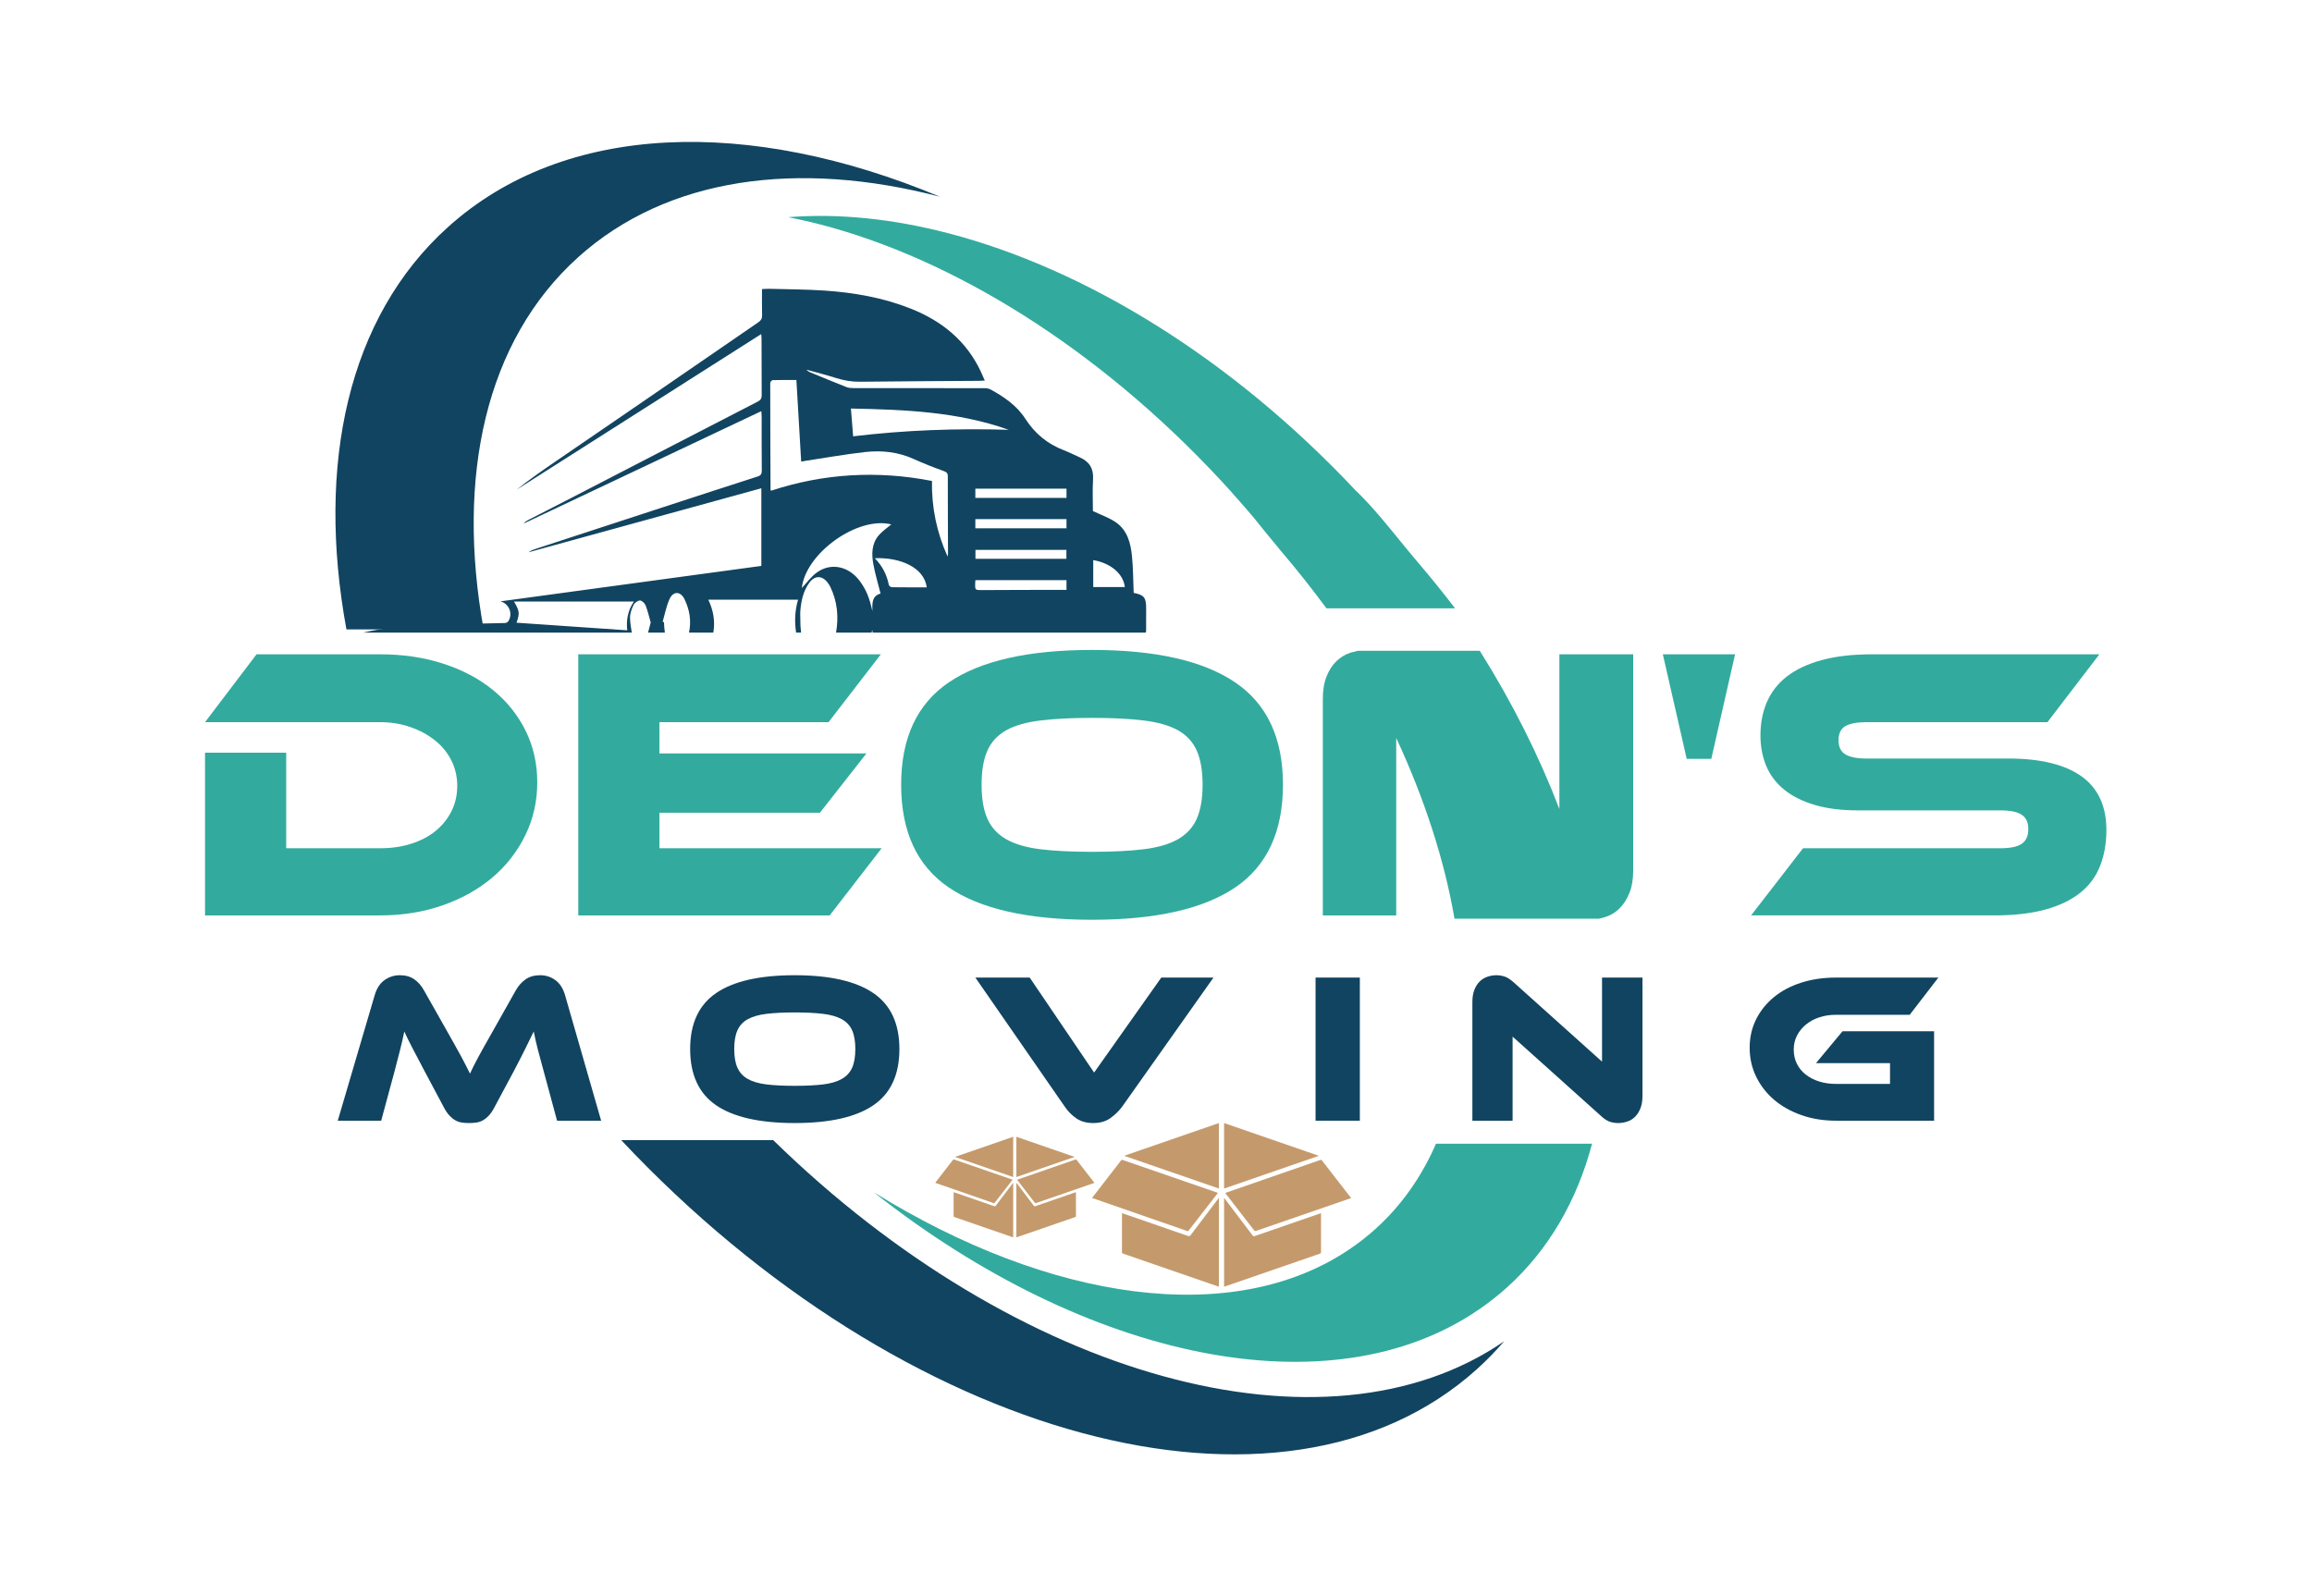
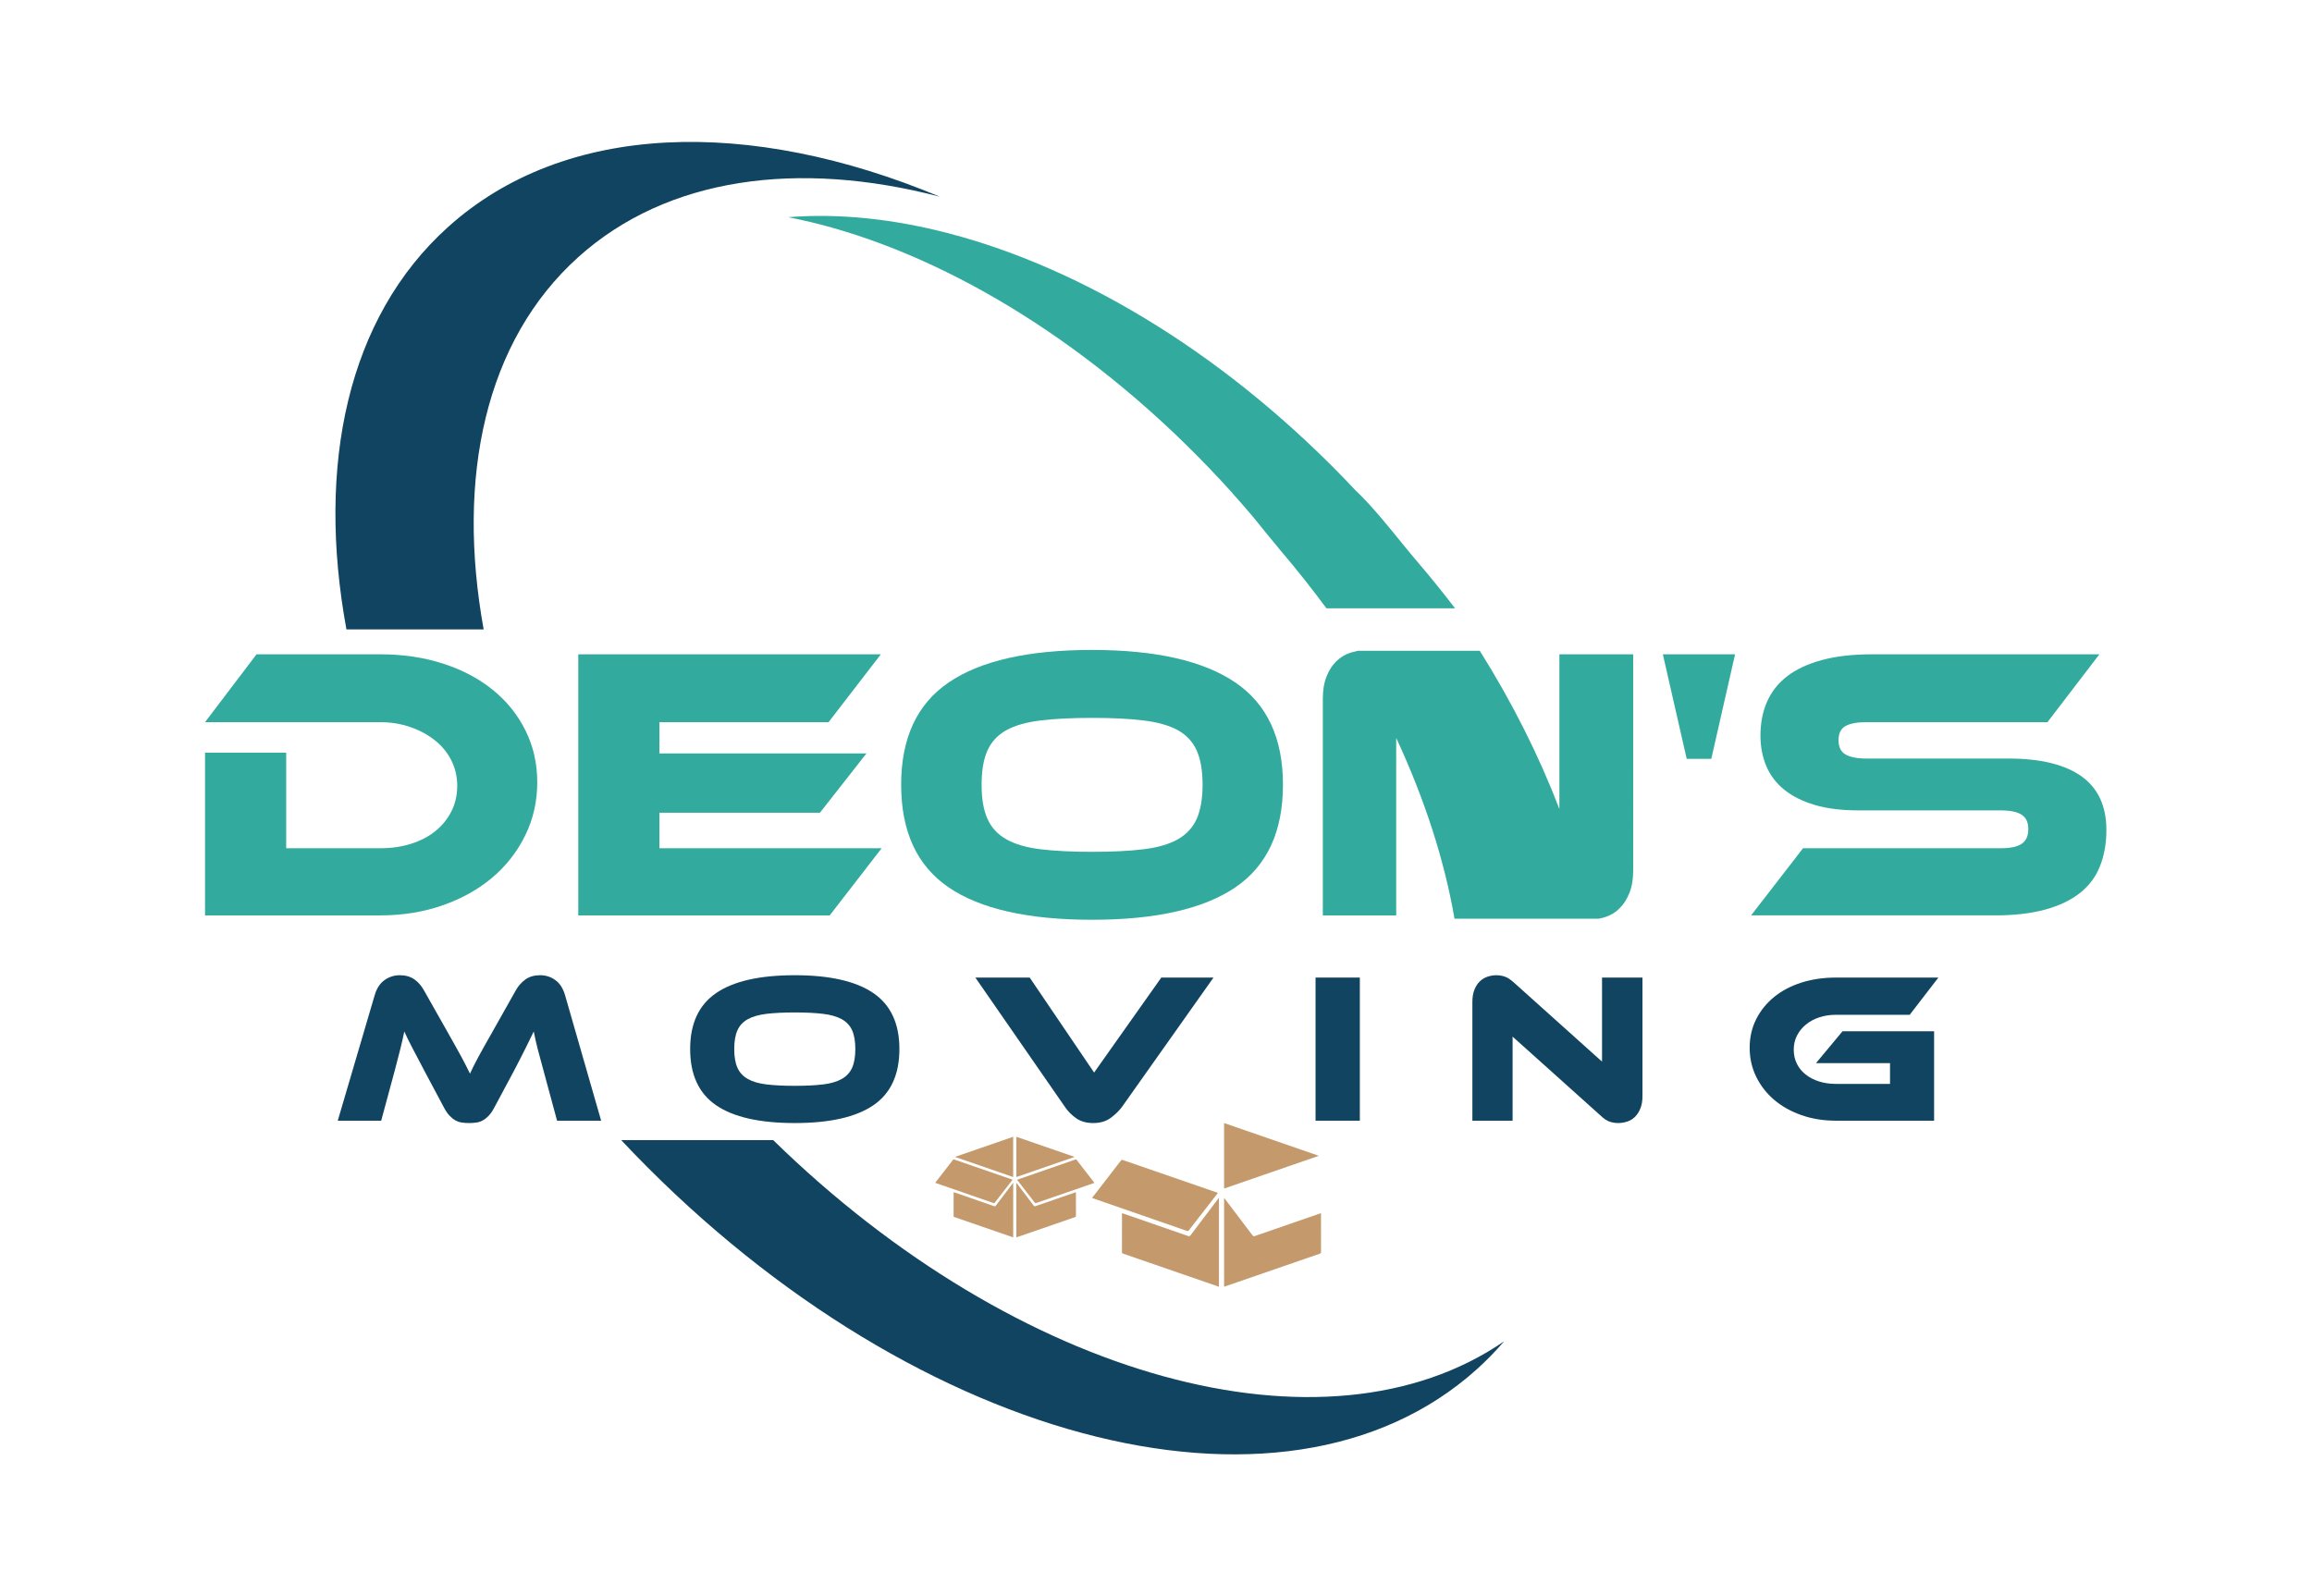
<svg xmlns="http://www.w3.org/2000/svg" xmlns:ns1="http://sodipodi.sourceforge.net/DTD/sodipodi-0.dtd" xmlns:ns2="http://www.inkscape.org/namespaces/inkscape" version="1.1" id="svg2" xml:space="preserve" width="941.296" height="649.828" viewBox="0 0 941.296 649.828" ns1:docname="Deon's Moving - FF.ai">
  <defs id="defs6">
    <clipPath clipPathUnits="userSpaceOnUse" id="clipPath18">
      <path d="M 0,487.371 H 705.972 V 0 H 0 Z" id="path16" />
    </clipPath>
  </defs>
  <ns1:namedview pagecolor="#ffffff" bordercolor="#666666" borderopacity="1" objecttolerance="10" gridtolerance="10" guidetolerance="10" ns2:pageopacity="0" ns2:pageshadow="2" ns2:window-width="640" ns2:window-height="480" id="namedview4" />
  <g id="g10" ns2:groupmode="layer" ns2:label="Deon's Moving - FF" transform="matrix(1.333,0,0,-1.333,0,649.828)">
    <g id="g12">
      <g id="g14" clip-path="url(#clipPath18)">
        <g id="g20" transform="translate(136.489,172.604)">
          <path d="m 0,0 c 0.958,-1.698 1.797,-3.192 2.516,-4.477 0.718,-1.286 1.35,-2.427 1.895,-3.429 0.544,-1.003 1.023,-1.919 1.438,-2.745 0.413,-0.829 0.817,-1.634 1.208,-2.418 0.349,0.784 0.73,1.578 1.144,2.385 0.413,0.805 0.893,1.72 1.438,2.744 0.545,1.023 1.176,2.167 1.895,3.431 0.718,1.263 1.557,2.743 2.516,4.445 l 6.992,12.415 c 0.784,1.394 1.775,2.516 2.974,3.365 1.198,0.85 2.69,1.275 4.477,1.275 1.698,0 3.234,-0.489 4.607,-1.47 1.371,-0.981 2.362,-2.495 2.973,-4.542 L 47.117,-27.446 H 33.654 l -4.117,15.225 c -0.697,2.485 -1.285,4.662 -1.763,6.536 -0.481,1.873 -0.894,3.702 -1.242,5.489 -0.742,-1.526 -1.569,-3.214 -2.484,-5.064 -0.915,-1.851 -2.113,-4.193 -3.593,-7.025 l -5.882,-10.978 c -0.567,-1.091 -1.144,-1.952 -1.732,-2.582 -0.589,-0.633 -1.188,-1.122 -1.797,-1.469 -0.611,-0.35 -1.264,-0.579 -1.96,-0.687 -0.698,-0.107 -1.46,-0.164 -2.288,-0.164 -0.828,0 -1.591,0.057 -2.287,0.164 -0.697,0.108 -1.351,0.337 -1.961,0.687 -0.61,0.347 -1.209,0.836 -1.797,1.469 -0.588,0.63 -1.165,1.491 -1.73,2.582 l -5.882,11.042 c -0.785,1.481 -1.482,2.811 -2.092,3.987 -0.611,1.176 -1.166,2.232 -1.666,3.171 -0.501,0.934 -0.937,1.795 -1.307,2.579 -0.37,0.786 -0.73,1.547 -1.078,2.288 -0.35,-1.741 -0.763,-3.562 -1.242,-5.456 -0.48,-1.896 -1.045,-4.084 -1.699,-6.569 l -4.117,-15.225 h -13.266 l 11.306,38.425 c 0.609,2.047 1.611,3.561 3.005,4.542 1.395,0.981 2.941,1.47 4.64,1.47 1.742,0 3.213,-0.414 4.412,-1.243 1.196,-0.826 2.188,-1.96 2.973,-3.397 z" style="fill:#114460;fill-opacity:1;fill-rule:nonzero;stroke:none" id="path22" />
        </g>
        <g id="g24" transform="translate(242.747,155.81)">
          <path d="m 0,0 c 3.398,0 6.273,0.14 8.626,0.425 2.353,0.283 4.258,0.838 5.718,1.666 1.459,0.827 2.517,1.971 3.17,3.43 0.653,1.458 0.98,3.367 0.98,5.717 0,2.353 -0.327,4.259 -0.98,5.72 -0.653,1.459 -1.711,2.591 -3.17,3.397 -1.46,0.806 -3.365,1.35 -5.718,1.634 -2.353,0.283 -5.228,0.426 -8.626,0.426 -3.398,0 -6.273,-0.143 -8.626,-0.426 -2.353,-0.284 -4.259,-0.828 -5.718,-1.634 -1.46,-0.806 -2.515,-1.938 -3.169,-3.397 -0.654,-1.461 -0.98,-3.367 -0.98,-5.72 0,-2.35 0.326,-4.259 0.98,-5.717 0.654,-1.459 1.709,-2.603 3.169,-3.43 1.459,-0.828 3.365,-1.383 5.718,-1.666 C -6.273,0.14 -3.398,0 0,0 m 0,33.785 c 10.629,0 18.613,-1.808 23.951,-5.424 5.336,-3.617 8.005,-9.324 8.005,-17.123 0,-7.842 -2.659,-13.569 -7.973,-17.185 -5.316,-3.617 -13.31,-5.424 -23.983,-5.424 -10.716,0 -18.722,1.807 -24.016,5.424 -5.292,3.616 -7.94,9.343 -7.94,17.185 0,7.799 2.658,13.506 7.974,17.123 5.314,3.616 13.308,5.424 23.982,5.424" style="fill:#114460;fill-opacity:1;fill-rule:nonzero;stroke:none" id="path26" />
        </g>
        <g id="g28" transform="translate(314.5,188.877)">
          <path d="M 0,0 19.671,-29.016 40.19,0 h 15.945 l -27.97,-39.535 c -0.958,-1.266 -2.135,-2.399 -3.529,-3.401 -1.394,-1.001 -3.136,-1.502 -5.228,-1.502 -2.048,0 -3.756,0.469 -5.129,1.406 -1.373,0.936 -2.538,2.1 -3.497,3.497 L -16.599,0 Z" style="fill:#114460;fill-opacity:1;fill-rule:nonzero;stroke:none" id="path30" />
        </g>
        <path d="m 415.333,145.158 h -13.528 v 43.719 h 13.528 z" style="fill:#114460;fill-opacity:1;fill-rule:nonzero;stroke:none" id="path32" />
        <g id="g34" transform="translate(494.207,144.439)">
          <path d="M 0,0 C -0.872,0 -1.732,0.143 -2.582,0.426 -3.431,0.708 -4.378,1.349 -5.424,2.353 L -32.217,26.399 V 0.719 h -12.285 v 36.268 c 0,1.438 0.206,2.681 0.62,3.725 0.414,1.045 0.958,1.895 1.634,2.55 0.675,0.651 1.459,1.131 2.352,1.437 0.893,0.304 1.819,0.457 2.778,0.457 0.827,0 1.667,-0.142 2.516,-0.425 0.85,-0.285 1.818,-0.925 2.908,-1.927 L -4.901,18.755 V 44.438 H 7.45 V 8.234 C 7.45,6.797 7.243,5.554 6.829,4.509 6.415,3.465 5.87,2.604 5.195,1.928 4.52,1.252 3.725,0.762 2.81,0.458 1.895,0.153 0.958,0 0,0" style="fill:#114460;fill-opacity:1;fill-rule:nonzero;stroke:none" id="path36" />
        </g>
        <g id="g38" transform="translate(562.757,172.474)">
          <path d="M 0,0 H 27.969 V -27.315 H -2.025 c -3.791,0 -7.298,0.565 -10.522,1.699 -3.224,1.133 -6.002,2.689 -8.332,4.673 -2.331,1.981 -4.161,4.334 -5.489,7.057 -1.33,2.722 -1.994,5.675 -1.994,8.855 0,3.178 0.664,6.089 1.994,8.723 1.328,2.636 3.158,4.903 5.489,6.797 2.33,1.896 5.108,3.355 8.332,4.378 3.224,1.023 6.731,1.536 10.522,1.536 H 29.276 L 20.519,5.033 H -2.025 c -1.831,0 -3.53,-0.262 -5.098,-0.786 -1.569,-0.522 -2.931,-1.263 -4.085,-2.221 -1.154,-0.958 -2.058,-2.081 -2.711,-3.365 -0.653,-1.286 -0.98,-2.713 -0.98,-4.28 0,-1.568 0.315,-2.995 0.947,-4.28 0.631,-1.287 1.525,-2.387 2.68,-3.3 1.153,-0.915 2.515,-1.625 4.084,-2.124 1.567,-0.503 3.289,-0.753 5.163,-0.753 h 16.532 v 6.339 H -8.104 Z" style="fill:#114460;fill-opacity:1;fill-rule:nonzero;stroke:none" id="path40" />
        </g>
        <g id="g42" transform="translate(136.833,418.137)">
          <path d="M 0,0 C -30.663,-27.616 -40.255,-72.658 -31.023,-122.896 H 10.888 C 2.462,-76.429 11.368,-34.782 39.75,-9.221 66.965,15.29 107.009,20.539 150.227,9.271 92.173,33.522 35.787,32.23 0,0" style="fill:#114460;fill-opacity:1;fill-rule:nonzero;stroke:none" id="path44" />
        </g>
        <g id="g46" transform="translate(236.167,139.214)">
          <path d="m 0,0 h -46.424 c 86.27,-91.88 202.051,-123.362 261.323,-69.979 2.981,2.684 5.756,5.54 8.342,8.541 C 168.665,-98.94 74.512,-72.847 0,0" style="fill:#114460;fill-opacity:1;fill-rule:nonzero;stroke:none" id="path48" />
        </g>
        <g id="g50" transform="translate(444.421,301.666)">
          <path d="m 0,0 c -3.54,4.619 -7.214,9.199 -11.074,13.714 -1.581,1.85 -3.109,3.707 -4.62,5.557 -0.05,0.062 -0.101,0.123 -0.152,0.184 -4.628,5.672 -9.078,11.264 -14.234,16.299 h -0.057 c -38.146,40.724 -82.915,67.945 -124.567,78.807 -17.086,4.455 -33.64,6.152 -48.995,4.922 4.413,-0.858 8.883,-1.919 13.397,-3.192 40.682,-11.468 84.884,-39.543 122.294,-81.08 0.014,-0.017 0.028,-0.033 0.042,-0.05 l -0.059,-0.001 c 0.421,-0.43 0.822,-0.911 1.237,-1.356 1.759,-1.979 3.485,-3.967 5.176,-5.968 2.56,-3.133 5.085,-6.343 7.656,-9.377 0.231,-0.295 0.479,-0.584 0.709,-0.879 h 0.015 C -48.311,11.803 -43.671,5.932 -39.281,0 Z" style="fill:#32ab9e;fill-opacity:1;fill-rule:nonzero;stroke:none" id="path52" />
        </g>
        <g id="g54" transform="translate(150.565,276.715)">
          <path d="m 0,0 c -4.256,3.47 -9.318,6.154 -15.21,8.053 -5.893,1.92 -12.33,2.858 -19.312,2.858 H -72.209 L -87.943,-9.82 h 53.421 c 3.338,0 6.437,-0.501 9.295,-1.505 2.859,-0.983 5.369,-2.335 7.507,-4.06 2.16,-1.702 3.819,-3.753 5.019,-6.132 1.179,-2.378 1.79,-4.974 1.79,-7.746 0,-2.859 -0.611,-5.477 -1.79,-7.812 -1.2,-2.358 -2.837,-4.365 -4.888,-6.024 -2.073,-1.679 -4.561,-2.967 -7.463,-3.883 -2.902,-0.917 -6.067,-1.354 -9.47,-1.354 h -28.631 v 29.198 h -24.79 v -49.711 h 53.421 c 6.917,0 13.311,1.026 19.203,3.099 5.87,2.052 10.932,4.91 15.188,8.511 4.255,3.622 7.594,7.922 10.016,12.896 2.422,4.954 3.644,10.344 3.644,16.15 0,5.716 -1.2,10.997 -3.579,15.798 C 7.572,-7.594 4.254,-3.448 0,0" style="fill:#32ab9e;fill-opacity:1;fill-rule:nonzero;stroke:none" id="path56" />
        </g>
        <g id="g58" transform="translate(201.41,239.225)">
          <path d="M 0,0 H 49.012 L 63.219,18.112 H 0 V 27.67 H 51.653 L 67.626,48.401 H -24.79 v -79.759 h 76.792 l 15.865,20.512 -67.867,0 z" style="fill:#32ab9e;fill-opacity:1;fill-rule:nonzero;stroke:none" id="path60" />
        </g>
        <g id="g62" transform="translate(365.513,237.37)">
          <path d="m 0,0 c -1.201,-2.663 -3.121,-4.758 -5.783,-6.264 -2.684,-1.506 -6.155,-2.508 -10.453,-3.033 -4.277,-0.523 -9.536,-0.785 -15.734,-0.785 -6.197,0 -11.434,0.262 -15.734,0.785 -4.298,0.525 -7.768,1.527 -10.43,3.033 -2.662,1.506 -4.605,3.601 -5.783,6.264 -1.2,2.662 -1.79,6.132 -1.79,10.431 0,4.298 0.59,7.768 1.79,10.43 1.178,2.662 3.121,4.736 5.783,6.22 2.662,1.462 6.132,2.443 10.43,2.968 4.3,0.523 9.537,0.785 15.734,0.785 6.198,0 11.457,-0.262 15.734,-0.785 4.298,-0.525 7.769,-1.506 10.453,-2.968 C -3.121,25.597 -1.201,23.523 0,20.861 1.178,18.199 1.789,14.729 1.789,10.431 1.789,6.132 1.178,2.662 0,0 m 11.74,41.68 c -9.733,6.591 -24.31,9.907 -43.71,9.907 -19.487,0 -34.064,-3.316 -43.753,-9.907 -9.711,-6.59 -14.555,-17.022 -14.555,-31.249 0,-14.294 4.822,-24.768 14.489,-31.359 9.646,-6.59 24.267,-9.907 43.819,-9.907 19.487,0 34.065,3.317 43.775,9.907 9.689,6.591 14.534,17.065 14.534,31.359 0,14.227 -4.867,24.659 -14.599,31.249" style="fill:#32ab9e;fill-opacity:1;fill-rule:nonzero;stroke:none" id="path64" />
        </g>
        <g id="g66" transform="translate(476.281,240.359)">
          <path d="m 0,0 c -6.153,16.083 -14.272,32.34 -24.31,48.336 h -31.903 -5.347 l -2.051,-0.523 -0.109,-0.023 c -0.044,-0.021 -0.088,-0.021 -0.131,-0.043 -1.636,-0.546 -3.055,-1.419 -4.299,-2.619 -1.223,-1.2 -2.226,-2.749 -2.968,-4.649 -0.764,-1.919 -1.134,-4.167 -1.134,-6.807 v -66.165 h 22.411 v 54.206 c 8.75,-18.811 14.752,-37.469 17.806,-55.21 h 38.123 3.929 1.964 c 0.698,0.131 1.396,0.283 2.095,0.524 1.68,0.545 3.12,1.44 4.341,2.684 1.245,1.222 2.227,2.793 2.991,4.713 0.763,1.899 1.134,4.169 1.134,6.787 V 47.267 L 0,47.267 Z" style="fill:#32ab9e;fill-opacity:1;fill-rule:nonzero;stroke:none" id="path68" />
        </g>
        <g id="g70" transform="translate(515.168,255.679)">
          <path d="m 0,0 h 7.506 l 7.267,31.947 H -7.289 Z" style="fill:#32ab9e;fill-opacity:1;fill-rule:nonzero;stroke:none" id="path72" />
        </g>
        <g id="g74" transform="translate(635.713,250.376)">
          <path d="m 0,0 c -5.085,3.601 -12.526,5.411 -22.302,5.411 h -43.404 c -2.859,0 -4.976,0.438 -6.373,1.267 -1.396,0.828 -2.094,2.269 -2.094,4.342 0,2.073 0.698,3.492 2.094,4.298 1.397,0.786 3.514,1.201 6.373,1.201 h 55.34 L 5.499,37.25 h -69.285 c -6.045,0 -11.238,-0.589 -15.581,-1.79 -4.321,-1.178 -7.856,-2.858 -10.606,-4.997 -2.749,-2.139 -4.756,-4.757 -6.088,-7.812 -1.31,-3.055 -1.963,-6.46 -1.963,-10.191 0,-3.426 0.61,-6.547 1.788,-9.361 1.201,-2.837 3.034,-5.238 5.5,-7.224 2.444,-1.985 5.564,-3.535 9.297,-4.647 3.731,-1.114 8.183,-1.659 13.354,-1.659 h 43.404 c 2.946,0 5.085,-0.437 6.438,-1.332 1.352,-0.873 2.029,-2.335 2.029,-4.407 0,-2.073 -0.677,-3.558 -2.029,-4.474 -1.353,-0.917 -3.492,-1.353 -6.438,-1.353 h -60.338 l -15.864,-20.513 h 74.304 c 6.023,0 11.216,0.589 15.558,1.79 4.322,1.178 7.878,2.902 10.672,5.127 2.771,2.205 4.801,4.954 6.066,8.228 1.287,3.252 1.921,6.918 1.921,10.955 C 7.638,-9.1 5.084,-3.623 0,0" style="fill:#32ab9e;fill-opacity:1;fill-rule:nonzero;stroke:none" id="path76" />
        </g>
        <g id="g78" transform="translate(438.584,138.123)">
-           <path d="m 0,0 c -4.354,-10.029 -10.501,-18.85 -18.538,-26.087 -2.471,-2.225 -5.077,-4.25 -7.796,-6.095 -35.529,-24.116 -91.395,-16.05 -145.356,17.341 65.057,-51.348 139.496,-66.936 184.858,-35.764 2.951,2.027 5.787,4.243 8.481,6.669 12.82,11.546 21.418,26.587 26.03,43.936 z" style="fill:#32ab9e;fill-opacity:1;fill-rule:nonzero;stroke:none" id="path80" />
-         </g>
+           </g>
        <g id="g82" transform="translate(193.61,303.736)">
-           <path d="m 0,0 c -1.807,-2.619 -2.388,-5.551 -2.037,-8.781 -11.372,0.779 -22.583,1.549 -33.811,2.319 0.998,2.911 0.941,3.514 -0.766,6.462 z m 42.396,67.644 c 2.378,0.066 4.76,0.038 7.232,0.038 0.502,-8.553 0.979,-16.687 1.462,-24.928 0.656,0.115 1.099,0.204 1.546,0.271 6.003,0.905 11.988,1.98 18.018,2.654 5.073,0.565 10.082,0.017 14.842,-2.144 2.97,-1.348 6.017,-2.543 9.087,-3.65 0.931,-0.336 1.294,-0.649 1.293,-1.655 -0.008,-7.822 0.04,-15.644 0.062,-23.466 0,-0.34 -0.082,-0.681 -0.125,-1.022 -3.344,7.397 -4.917,15.077 -4.777,23.1 -16.742,3.26 -33.109,2.29 -49.148,-2.983 -0.114,0.197 -0.159,0.239 -0.159,0.281 -0.044,10.887 -0.09,21.777 -0.092,32.665 0,0.293 0.487,0.831 0.759,0.839 m 72.082,-15.175 c -15.861,0.48 -31.665,-0.094 -47.516,-1.994 -0.235,2.932 -0.455,5.655 -0.682,8.487 16.426,-0.333 32.631,-0.957 48.198,-6.493 m 17.65,-20.802 h -27.844 v 2.822 h 27.844 z m -0.003,-9.283 h -27.84 v 2.804 h 27.84 z M 104.321,15.79 h 27.778 V 13.051 H 104.321 Z M 132.125,3.572 c -0.707,0 -1.31,10e-4 -1.913,-10e-4 -7.918,-0.016 -15.836,-0.011 -23.754,-0.066 -2.259,-0.016 -2.292,-0.064 -2.222,2.227 0.009,0.244 0.045,0.487 0.075,0.807 h 27.814 z M 78.788,4.379 c -0.322,0.004 -0.864,0.409 -0.922,0.703 -0.604,3.108 -2,5.803 -4.281,8.162 7.644,0.305 15.04,-2.741 15.865,-8.897 -3.638,0 -7.15,-0.019 -10.662,0.032 m -5.953,-7.293 c -0.897,4.092 -1.87,6.477 -3.803,9.128 -3.335,4.575 -8.843,5.81 -13.169,2.655 C 54.019,7.523 52.632,5.548 51.286,4.123 52.404,14.741 68.333,26.164 78.613,23.57 77.404,22.536 75.9,21.542 74.774,20.224 72.606,17.685 72.572,14.541 73.121,11.478 73.658,8.484 74.56,5.556 75.339,2.449 72.563,1.656 72.822,-0.674 72.835,-2.914 m 67.459,15.578 c 5.372,-0.932 9.161,-4.155 9.66,-8.231 h -9.66 z M -39.288,-6.549 c -8.768,-0.25 -17.549,-0.262 -26.303,-0.75 -5.729,-0.319 -11.463,-0.866 -17.073,-2.18 h 82.023 c -0.277,1.486 -0.495,2.986 -0.539,4.485 -0.039,1.307 0.483,2.713 1.061,3.928 0.316,0.66 1.263,1.37 1.951,1.396 0.573,0.022 1.466,-0.807 1.724,-1.455 0.667,-1.673 1.06,-3.456 1.581,-5.26 -0.289,-1.06 -0.542,-2.09 -0.814,-3.094 H 9.46 C 9.298,-8.435 9.216,-7.37 9.19,-6.293 l -0.417,0.126 c 0.683,2.317 1.12,4.748 2.112,6.925 1.131,2.482 3.354,2.449 4.559,-0.015 1.656,-3.385 2.12,-6.819 1.382,-10.222 h 7.431 c 0.589,3.484 0.036,6.741 -1.528,10.052 h 27.41 C 49.176,-2.756 49.016,-6.07 49.542,-9.479 h 1.52 c -0.171,1.333 -0.25,2.686 -0.229,4.055 0,0.921 -0.071,1.848 0.013,2.761 0.274,2.977 0.897,5.861 2.685,8.354 1.672,2.329 3.951,2.35 5.669,0.063 0.275,-0.367 0.543,-0.749 0.743,-1.159 2.214,-4.544 2.634,-9.281 1.798,-14.074 h 10.851 c 0.063,0.253 0.129,0.516 0.192,0.767 0.041,-0.28 0.092,-0.525 0.144,-0.767 h 83.412 c 0.033,0.224 0.103,0.416 0.106,0.666 0.019,2.302 0.013,4.605 0.008,6.909 -0.006,3.134 -0.68,3.95 -3.808,4.557 -0.158,3.757 -0.153,7.448 -0.509,11.103 -0.391,4.032 -1.375,8.007 -4.955,10.47 -2.011,1.384 -4.417,2.194 -6.99,3.427 0,2.922 -0.159,6.342 0.046,9.741 0.198,3.281 -1.17,5.368 -4.055,6.655 -1.629,0.726 -3.225,1.54 -4.889,2.18 -4.986,1.917 -8.833,5.092 -11.752,9.621 -2.602,4.036 -6.531,6.721 -10.707,8.983 -0.585,0.316 -1.377,0.349 -2.074,0.349 -13.205,0.017 -26.41,0.005 -39.615,0.021 -0.751,10e-4 -1.558,0.048 -2.243,0.318 -3.707,1.458 -7.384,2.992 -11.069,4.508 -0.404,0.166 -0.787,0.385 -1.1,0.797 3.031,-0.847 6.084,-1.622 9.085,-2.563 2.365,-0.742 4.72,-1.144 7.219,-1.115 12.129,0.147 24.258,0.191 36.388,0.275 0.493,0.003 0.987,0.046 1.744,0.083 -0.459,1.043 -0.822,1.923 -1.228,2.782 -4.43,9.389 -11.88,15.424 -21.362,19.185 -8.493,3.369 -17.387,4.923 -26.441,5.529 -5.612,0.376 -11.248,0.38 -16.873,0.537 -0.656,0.019 -1.313,-0.051 -2.14,-0.088 0,-2.753 -0.044,-5.398 0.023,-8.042 C 39.174,86.412 38.809,85.856 38,85.303 25.604,76.81 13.236,68.274 0.85,59.765 -7.493,54.034 -15.859,48.337 -24.205,42.609 c -3.936,-2.701 -7.847,-5.441 -11.6,-8.424 24.835,15.8 49.67,31.602 74.68,47.515 0.052,-0.644 0.11,-1.032 0.111,-1.421 0.013,-5.73 0.003,-11.462 0.045,-17.192 0.007,-0.977 -0.26,-1.52 -1.198,-2.002 C 18.931,51.353 0.055,41.571 -18.832,31.807 c -4.448,-2.3 -8.914,-4.568 -13.369,-6.856 -0.541,-0.278 -1.064,-0.594 -1.48,-1.126 24.134,11.415 48.267,22.83 72.595,34.336 0.046,-0.72 0.104,-1.207 0.104,-1.694 C 39.03,50.99 39.007,45.513 39.06,40.037 39.07,39.011 38.803,38.524 37.763,38.191 28.086,35.09 18.429,31.928 8.769,28.773 c -12.77,-4.17 -25.537,-8.35 -38.306,-12.522 -0.91,-0.298 -1.83,-0.563 -2.641,-1.195 23.645,6.502 47.291,13.004 71.104,19.551 V 10.892 C 12.449,7.294 -14.065,3.691 -40.709,0.071 c 2.659,-0.809 3.786,-3.778 2.378,-6.044 -0.178,-0.287 -0.626,-0.566 -0.957,-0.576" style="fill:#114460;fill-opacity:1;fill-rule:nonzero;stroke:none" id="path84" />
-         </g>
+           </g>
        <g id="g86" transform="translate(412.662,121.518)">
-           <path d="m 0,0 c -1.517,-0.522 -2.99,-1.03 -4.463,-1.539 -8.174,-2.82 -16.349,-5.639 -24.52,-8.468 -0.301,-0.104 -0.461,-0.08 -0.667,0.19 -2.832,3.681 -5.68,7.352 -8.524,11.026 -0.082,0.106 -0.16,0.216 -0.263,0.355 0.884,0.308 1.739,0.608 2.594,0.905 8.785,3.047 17.571,6.093 26.354,9.143 0.233,0.08 0.399,0.124 0.59,-0.123 C -5.982,7.718 -3.053,3.956 -0.127,0.191 -0.095,0.149 -0.068,0.103 0,0" style="fill:#c49a6c;fill-opacity:1;fill-rule:nonzero;stroke:none" id="path88" />
-         </g>
+           </g>
        <g id="g90" transform="translate(333.543,121.568)">
          <path d="M 0,0 C 1.355,1.752 2.685,3.471 4.014,5.188 5.61,7.251 7.212,9.309 8.796,11.38 8.99,11.633 9.15,11.664 9.438,11.564 18.969,8.269 28.503,4.98 38.036,1.69 38.161,1.647 38.281,1.593 38.442,1.528 37.727,0.608 37.037,-0.279 36.347,-1.167 34.088,-4.073 31.828,-6.979 29.573,-9.888 29.42,-10.086 29.305,-10.191 29.014,-10.09 19.452,-6.762 9.885,-3.446 0.319,-0.128 0.23,-0.097 0.145,-0.059 0,0" style="fill:#c49a6c;fill-opacity:1;fill-rule:nonzero;stroke:none" id="path92" />
        </g>
        <g id="g94" transform="translate(372.295,121.604)">
          <path d="m 0,0 v -27.144 c -0.159,0.045 -0.288,0.075 -0.411,0.117 -9.608,3.319 -19.214,6.64 -28.823,9.957 -0.233,0.081 -0.385,0.151 -0.384,0.463 0.014,3.884 0.009,7.769 0.01,11.655 0,0.067 0.007,0.135 0.014,0.259 0.142,-0.045 0.265,-0.082 0.386,-0.124 6.58,-2.275 13.161,-4.545 19.735,-6.834 0.384,-0.133 0.577,-0.093 0.829,0.242 2.783,3.701 5.586,7.388 8.384,11.078 C -0.196,-0.246 -0.128,-0.163 0,0" style="fill:#c49a6c;fill-opacity:1;fill-rule:nonzero;stroke:none" id="path96" />
        </g>
        <g id="g98" transform="translate(403.473,116.907)">
          <path d="m 0,0 v -0.432 c 0,-3.804 -0.003,-7.609 0.006,-11.414 0.001,-0.285 -0.068,-0.425 -0.357,-0.524 -9.627,-3.317 -19.25,-6.644 -28.873,-9.968 -0.112,-0.039 -0.229,-0.065 -0.38,-0.108 V 4.658 c 0.115,-0.135 0.201,-0.224 0.276,-0.323 2.799,-3.69 5.602,-7.379 8.388,-11.08 0.233,-0.31 0.416,-0.344 0.766,-0.222 6.579,2.286 13.162,4.558 19.745,6.831 C -0.304,-0.092 -0.177,-0.056 0,0" style="fill:#c49a6c;fill-opacity:1;fill-rule:nonzero;stroke:none" id="path100" />
        </g>
        <g id="g102" transform="translate(373.868,144.439)">
          <path d="M 0,0 C 9.647,-3.334 19.235,-6.647 28.945,-10.004 19.23,-13.362 9.636,-16.68 0,-20.012 Z" style="fill:#c49a6c;fill-opacity:1;fill-rule:nonzero;stroke:none" id="path104" />
        </g>
        <g id="g106" transform="translate(343.471,134.478)">
-           <path d="M 0,0 C 9.587,3.314 19.175,6.628 28.812,9.958 V -10.044 C 19.201,-6.723 9.603,-3.405 0.004,-0.088 Z" style="fill:#c49a6c;fill-opacity:1;fill-rule:nonzero;stroke:none" id="path108" />
-         </g>
+           </g>
        <g id="g110" transform="translate(334.268,126.158)">
          <path d="m 0,0 c -0.932,-0.321 -1.838,-0.634 -2.743,-0.946 -5.024,-1.734 -10.048,-3.466 -15.069,-5.204 -0.185,-0.064 -0.283,-0.049 -0.411,0.116 -1.74,2.263 -3.49,4.518 -5.238,6.776 -0.05,0.066 -0.098,0.133 -0.161,0.219 0.543,0.189 1.068,0.373 1.594,0.556 5.399,1.873 10.798,3.745 16.196,5.619 0.144,0.05 0.246,0.076 0.363,-0.075 1.792,-2.318 3.593,-4.63 5.39,-6.944 C -0.059,0.092 -0.042,0.062 0,0" style="fill:#c49a6c;fill-opacity:1;fill-rule:nonzero;stroke:none" id="path112" />
        </g>
        <g id="g114" transform="translate(285.644,126.188)">
          <path d="M 0,0 C 0.833,1.077 1.65,2.133 2.467,3.188 3.448,4.456 4.432,5.721 5.406,6.994 5.525,7.149 5.624,7.168 5.801,7.107 11.658,5.081 17.517,3.061 23.376,1.039 23.453,1.013 23.526,0.979 23.625,0.939 23.186,0.374 22.762,-0.172 22.338,-0.717 20.95,-2.503 19.561,-4.289 18.175,-6.077 18.081,-6.198 18.01,-6.264 17.831,-6.201 11.954,-4.155 6.075,-2.118 0.196,-0.078 0.142,-0.06 0.089,-0.036 0,0" style="fill:#c49a6c;fill-opacity:1;fill-rule:nonzero;stroke:none" id="path116" />
        </g>
        <g id="g118" transform="translate(309.459,126.211)">
          <path d="m 0,0 v -16.682 c -0.098,0.028 -0.177,0.045 -0.252,0.072 -5.905,2.04 -11.81,4.081 -17.714,6.119 -0.144,0.05 -0.237,0.093 -0.236,0.284 0.008,2.388 0.005,4.775 0.005,7.163 0,0.042 0.005,0.083 0.009,0.159 0.087,-0.027 0.163,-0.05 0.237,-0.076 4.044,-1.397 8.089,-2.793 12.129,-4.2 0.236,-0.082 0.355,-0.057 0.51,0.149 1.71,2.275 3.433,4.54 5.152,6.808 C -0.121,-0.151 -0.079,-0.101 0,0" style="fill:#c49a6c;fill-opacity:1;fill-rule:nonzero;stroke:none" id="path120" />
        </g>
        <g id="g122" transform="translate(328.621,123.324)">
          <path d="m 0,0 v -0.266 c 0,-2.338 -0.002,-4.676 0.003,-7.014 0.001,-0.175 -0.042,-0.261 -0.219,-0.323 -5.916,-2.038 -11.83,-4.083 -17.744,-6.126 -0.07,-0.023 -0.141,-0.04 -0.234,-0.067 V 2.862 c 0.07,-0.082 0.123,-0.137 0.17,-0.198 1.72,-2.268 3.443,-4.535 5.155,-6.81 0.143,-0.19 0.255,-0.21 0.471,-0.136 4.043,1.405 8.088,2.801 12.134,4.198 C -0.187,-0.057 -0.109,-0.034 0,0" style="fill:#c49a6c;fill-opacity:1;fill-rule:nonzero;stroke:none" id="path124" />
        </g>
        <g id="g126" transform="translate(310.426,140.244)">
          <path d="M 0,0 C 5.929,-2.049 11.821,-4.085 17.789,-6.147 11.818,-8.212 5.922,-10.251 0,-12.298 Z" style="fill:#c49a6c;fill-opacity:1;fill-rule:nonzero;stroke:none" id="path128" />
        </g>
        <g id="g130" transform="translate(291.745,134.123)">
          <path d="M 0,0 C 5.892,2.036 11.785,4.073 17.707,6.12 V -6.173 C 11.8,-4.132 5.901,-2.093 0.002,-0.055 0.001,-0.036 0,-0.019 0,0" style="fill:#c49a6c;fill-opacity:1;fill-rule:nonzero;stroke:none" id="path132" />
        </g>
      </g>
    </g>
  </g>
</svg>